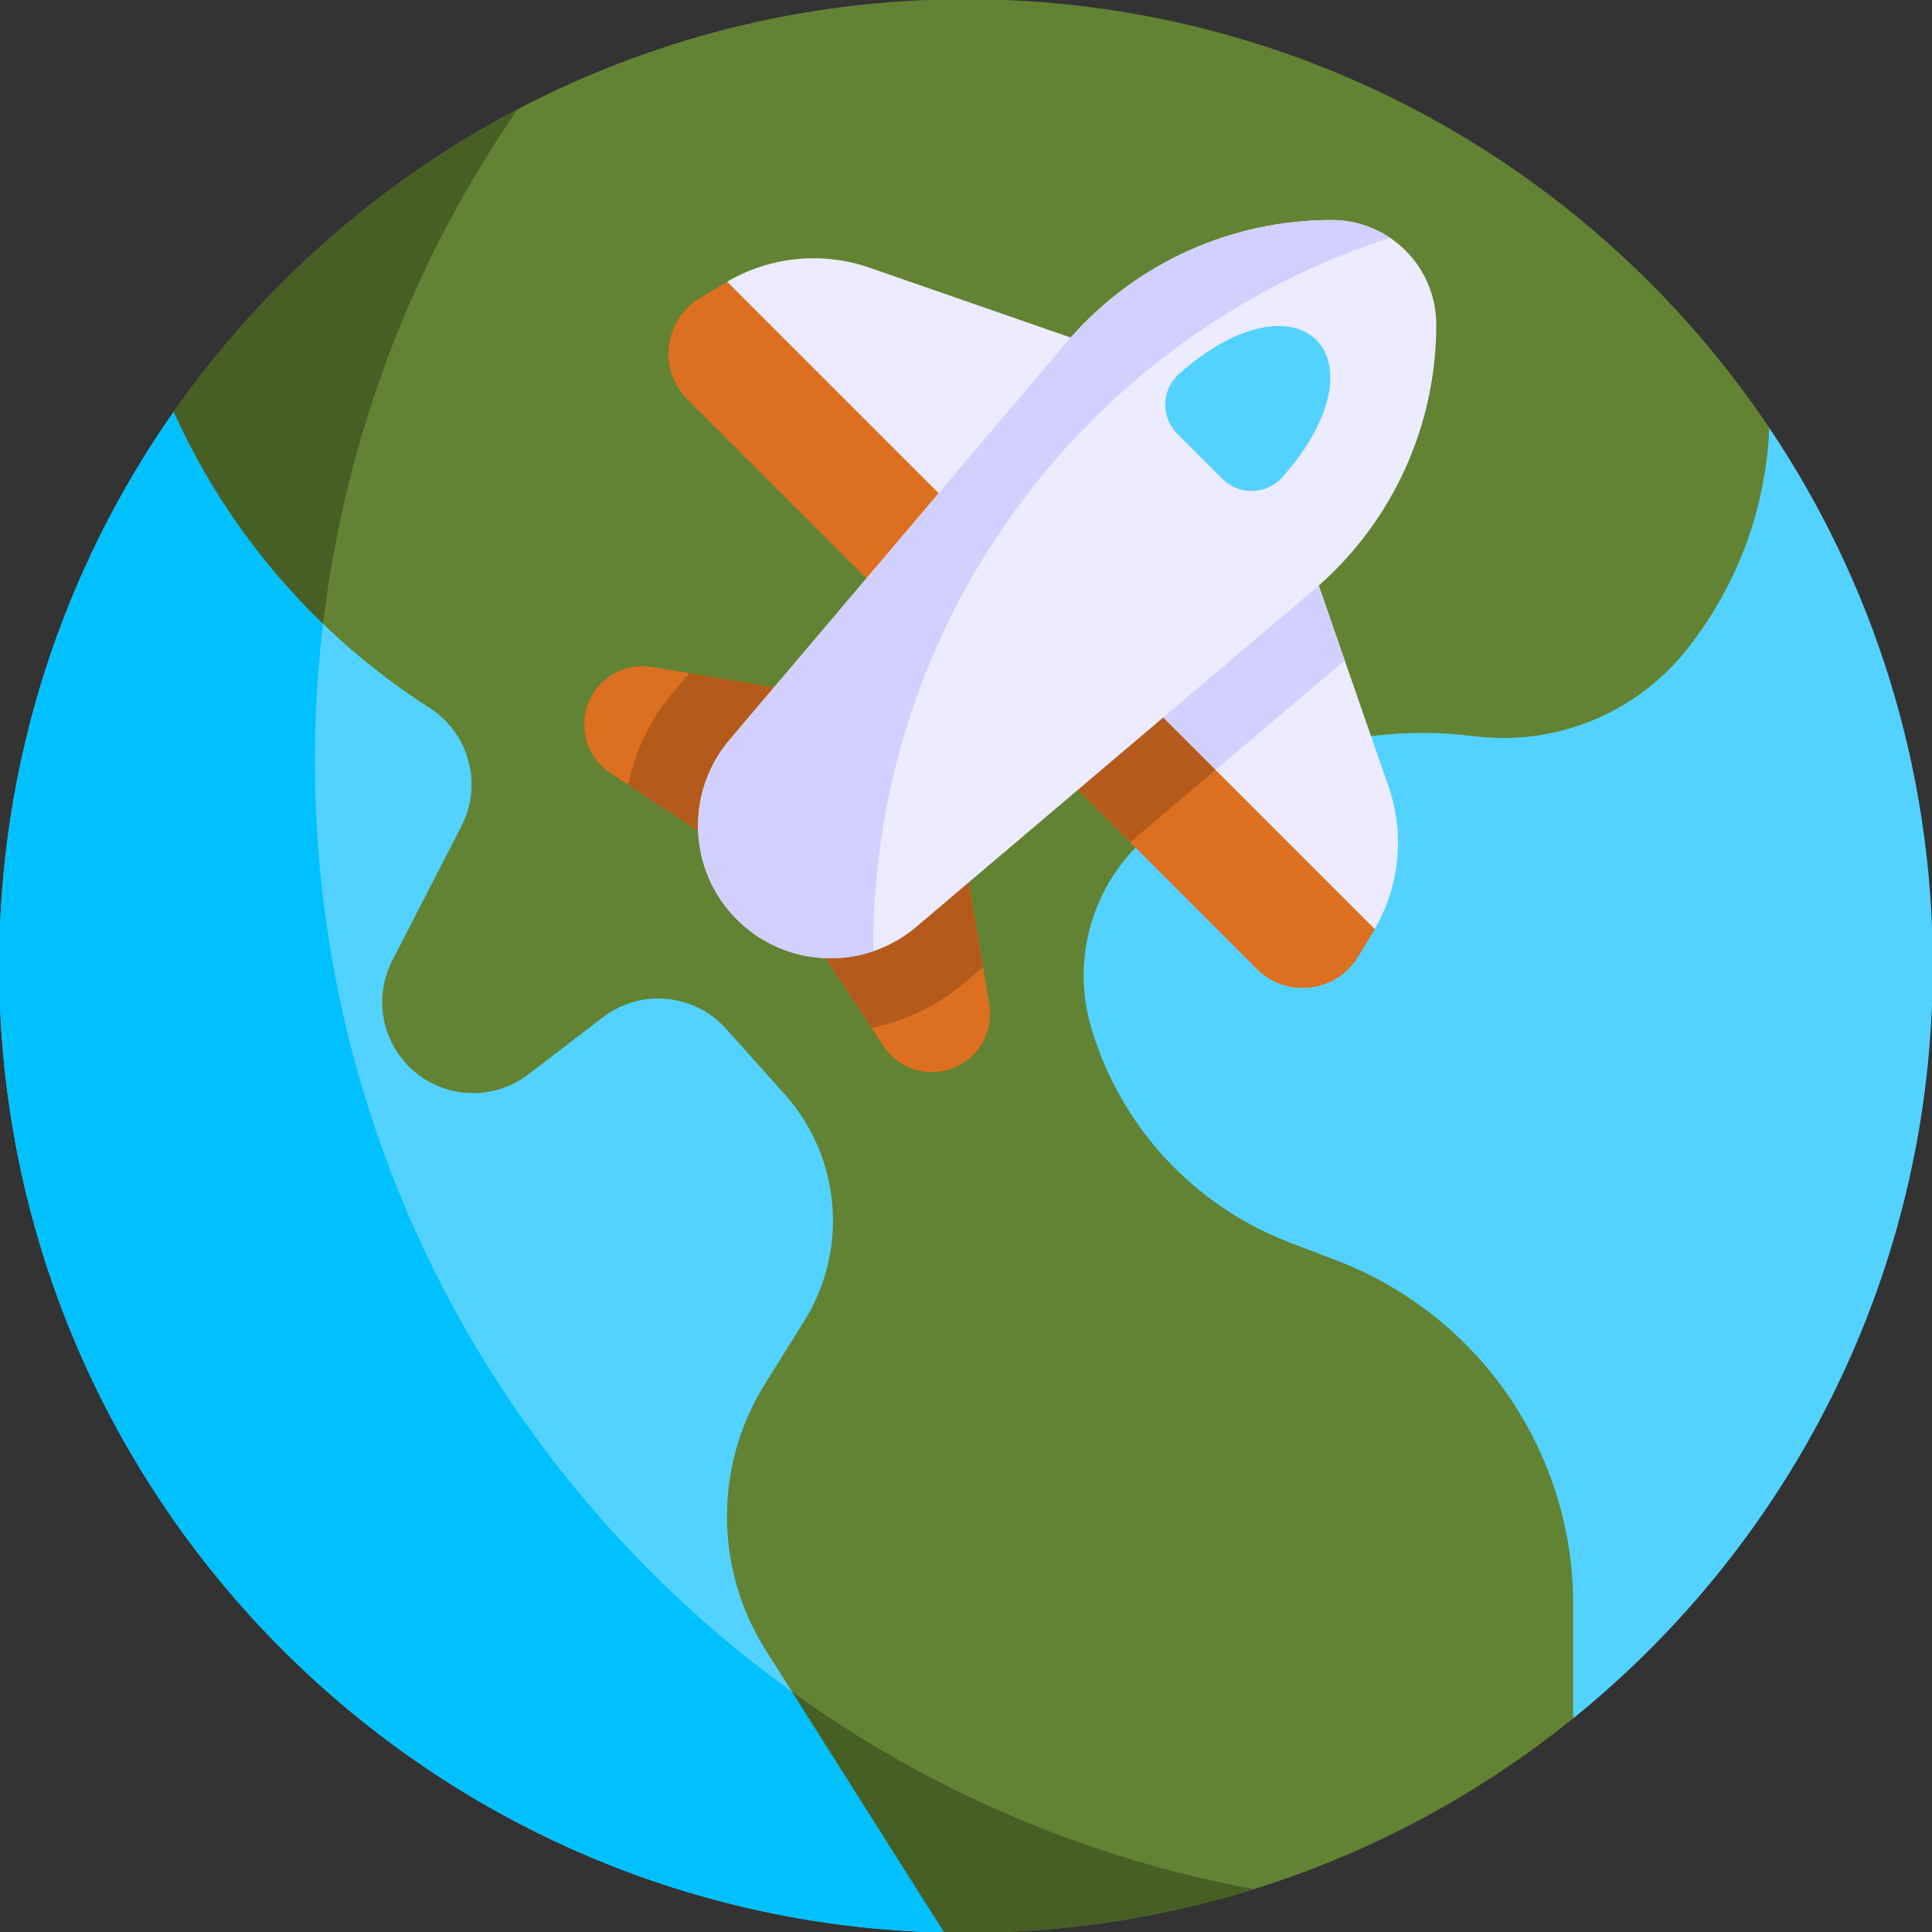
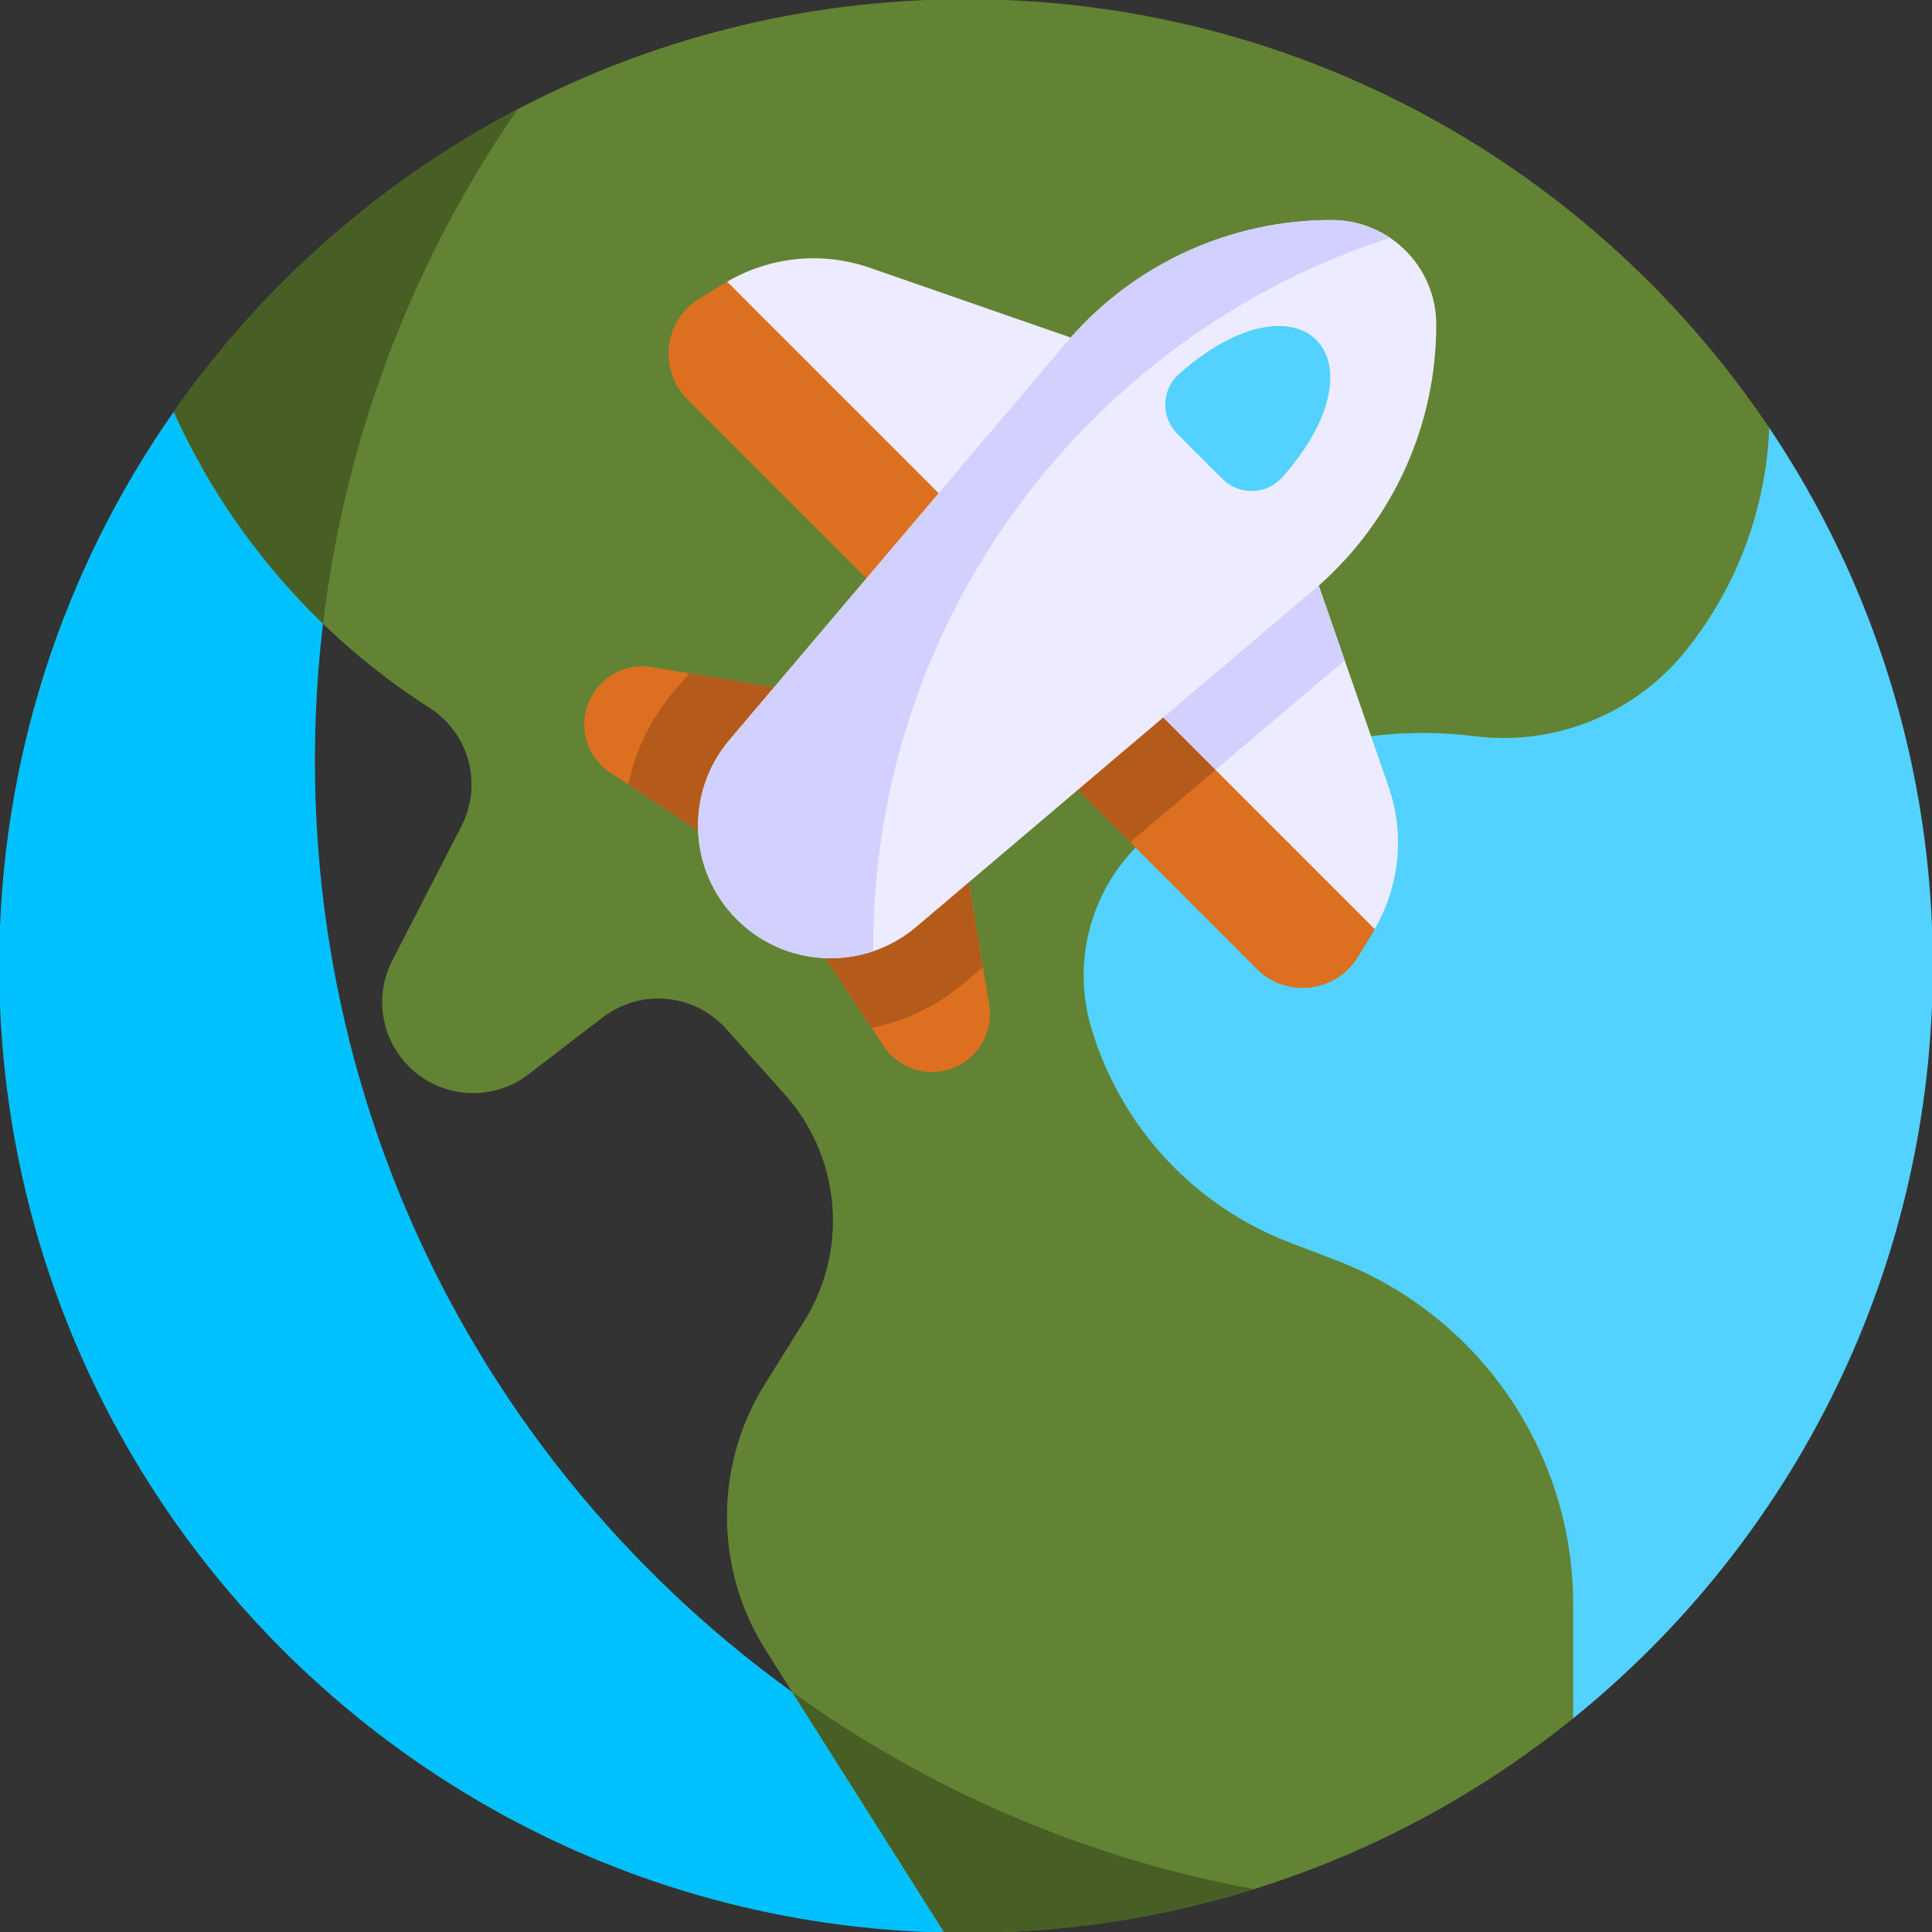
<svg xmlns="http://www.w3.org/2000/svg" width="360" height="360" viewBox="0 0 360 360">
  <rect x="0" y="0" width="360" height="360" fill="#333333" stroke="none" />
  <g id="Group">
-     <path id="Path" fill="#53d2ff" stroke="none" d="M 175.962 360.104 C 78.333 357.961 -0.147 278.138 -0.147 180 C -0.147 141.572 11.879 105.958 32.371 76.72 C 32.382 76.731 32.382 76.753 32.393 76.763 L 91.326 76.763 L 175.964 174.802 L 175.964 360.104 Z" />
    <path id="path1" fill="#53d2ff" stroke="none" d="M 293.142 320.193 C 334.017 287.166 360.148 236.636 360.148 180 C 360.148 142.882 348.923 108.383 329.676 79.718 L 243.117 79.718 L 175.962 174.802 L 175.962 305.673 Z" />
    <path id="path2" fill="#00c1fd" stroke="none" d="M 58.679 141.711 C 58.679 119.065 62.211 97.247 68.735 76.763 L 32.393 76.763 C 32.382 76.752 32.382 76.731 32.371 76.72 C 11.879 105.958 -0.147 141.572 -0.147 180 C -0.147 278.138 78.333 357.961 175.963 360.104 L 175.963 332.54 C 106.377 297.268 58.679 225.063 58.679 141.711 Z" />
    <path id="path3" fill="#628333" stroke="none" d="M 329.675 79.718 C 329.09 94.364 323.97 108.88 314.293 121.047 C 305.958 131.525 293.358 137.512 280.173 137.512 C 278.365 137.512 276.558 137.404 274.739 137.176 C 252.635 134.416 230.4 141.257 213.676 155.968 L 213.557 156.065 C 206.045 162.668 201.92 172.086 201.92 181.785 C 201.92 185 202.375 188.247 203.316 191.43 C 208.739 209.876 222.465 224.716 240.413 231.569 L 248.975 234.838 C 275.572 244.992 293.14 270.506 293.14 298.975 L 293.14 320.192 C 262.213 345.176 222.854 360.147 179.998 360.147 C 178.645 360.147 177.303 360.136 175.96 360.104 L 142.674 307.474 C 133.105 292.341 133.051 273.051 142.544 257.864 L 149.829 246.206 C 158.186 232.848 156.692 215.572 146.17 203.848 L 135.28 191.692 C 129.37 185.1 119.367 184.169 112.342 189.559 L 98.486 200.178 C 95.433 202.527 91.796 203.685 88.17 203.685 C 84.024 203.685 79.889 202.169 76.652 199.171 C 71.066 193.997 69.616 185.737 73.101 178.972 L 85.983 153.945 C 87.26 151.466 87.867 148.814 87.867 146.194 C 87.867 140.576 85.074 135.12 80.051 131.905 C 59.148 118.536 42.586 99.376 32.389 76.763 C 32.378 76.752 32.378 76.73 32.367 76.72 C 64.961 30.238 118.933 -0.147 179.997 -0.147 C 242.373 -0.147 297.342 31.548 329.675 79.718 Z" />
    <g id="g1">
      <path id="Path-copy-13" fill="#ecebff" stroke="none" d="M 162.059 49.891 C 153.239 46.828 143.536 47.791 135.489 52.485 L 150.581 82.245 L 178.454 95.451 L 199.509 62.896 Z" />
      <path id="Path-copy-12" fill="#dd6f20" stroke="none" d="M 160.964 77.96 L 135.489 52.485 C 135.312 52.588 135.132 52.682 134.956 52.789 L 130.342 55.601 C 123.674 59.664 122.569 68.899 128.091 74.421 L 166.933 113.263 L 178.454 95.45 Z" />
      <path id="Path-copy-11" fill="#ecebff" stroke="none" d="M 258.734 146.566 L 245.729 109.115 L 213.174 130.17 L 226.38 158.043 L 256.14 173.136 C 260.834 165.089 261.797 155.386 258.734 146.566 Z" />
      <path id="Path-copy-10" fill="#d1d0ff" stroke="none" d="M 245.729 109.115 L 213.174 130.17 L 221.482 147.705 L 250.565 123.043 Z" />
      <path id="Path-copy-9" fill="#dd6f20" stroke="none" d="M 230.665 147.661 L 213.174 130.17 L 195.361 141.691 L 234.203 180.533 C 239.725 186.055 248.96 184.951 253.024 178.282 L 255.835 173.668 C 255.942 173.493 256.036 173.313 256.14 173.136 Z" />
      <path id="Path-copy-8" fill="#dd6f20" stroke="none" d="M 121.483 124.303 C 118.036 123.726 114.521 124.851 112.049 127.323 C 107.209 132.163 108.025 140.226 113.737 143.998 L 137.754 159.858 L 150.961 129.236 Z" />
-       <path id="Path-copy-7" fill="#dd6f20" stroke="none" d="M 184.322 187.141 L 179.389 157.663 L 148.766 170.871 L 164.627 194.888 C 168.399 200.6 176.461 201.416 181.302 196.575 C 183.774 194.104 184.899 190.589 184.322 187.141 Z" />
      <g id="Group-copy">
        <path id="path4" fill="#dd6f20" stroke="none" d="M 230.665 147.661 L 213.174 130.17 L 195.361 141.691 L 234.203 180.533 C 239.725 186.055 248.96 184.951 253.024 178.282 L 255.835 173.668 C 255.942 173.493 256.036 173.313 256.14 173.136 Z" />
-         <path id="path5" fill="#dd6f20" stroke="none" d="M 121.483 124.303 C 118.036 123.726 114.521 124.851 112.049 127.323 C 107.209 132.163 108.025 140.226 113.737 143.998 L 137.754 159.858 L 150.961 129.236 Z" />
        <path id="path6" fill="#dd6f20" stroke="none" d="M 184.322 187.141 L 179.389 157.663 L 148.766 170.871 L 164.627 194.888 C 168.399 200.6 176.461 201.416 181.302 196.575 C 183.774 194.104 184.899 190.589 184.322 187.141 Z" />
      </g>
      <path id="Path-copy-6" fill="#b45b1c" stroke="none" d="M 213.174 130.17 L 195.361 141.691 L 210.602 156.932 L 226.475 143.471 Z" />
      <path id="Path-copy-5" fill="#b45b1c" stroke="none" d="M 179.646 183.182 L 183.161 180.202 L 179.389 157.663 L 148.766 170.871 L 162.411 191.531 C 168.727 190.249 174.673 187.399 179.646 183.182 Z" />
      <path id="Path-copy-4" fill="#b45b1c" stroke="none" d="M 117.084 146.208 L 137.754 159.858 L 150.962 129.236 L 128.423 125.464 L 125.443 128.978 C 121.203 133.979 118.359 139.902 117.084 146.208 Z" />
      <path id="Path-copy-3" fill="#ecebff" stroke="none" d="M 248.197 41.001 C 229.573 40.955 211.833 48.933 199.51 62.896 L 135.931 137.872 C 127.614 147.68 128.211 162.228 137.304 171.321 C 146.397 180.414 160.945 181.011 170.753 172.694 L 245.729 109.116 C 259.692 96.792 267.67 79.051 267.624 60.428 C 267.598 49.71 258.915 41.027 248.197 41.001 Z" />
      <path id="Path-copy-2" fill="#53d2ff" stroke="none" d="M 219.701 69.673 C 216.392 72.599 216.271 77.729 219.394 80.852 L 227.773 89.23 C 230.896 92.354 236.025 92.232 238.951 88.923 C 258.912 66.35 242.276 49.714 219.701 69.673 Z" />
      <path id="Path-copy" fill="#d1d0ff" stroke="none" d="M 162.71 176.724 C 162.71 114.827 203.129 62.379 259.009 44.308 C 255.919 42.228 252.2 41.01 248.197 41 C 229.573 40.955 211.833 48.933 199.51 62.896 L 135.931 137.872 C 127.614 147.68 128.211 162.228 137.304 171.321 C 144.137 178.153 154.05 180.188 162.717 177.249 C 162.717 177.074 162.71 176.9 162.71 176.724 Z" />
    </g>
    <g id="g2">
      <path id="path7" fill="#475e25" stroke="none" d="M 147.607 315.27 L 175.963 360.104 C 177.305 360.136 178.648 360.147 180.001 360.147 C 198.7 360.147 216.732 357.296 233.69 352.007 C 201.999 346.196 172.755 333.399 147.607 315.27 Z" />
      <path id="path8" fill="#475e25" stroke="none" d="M 96.428 20.384 C 70.837 33.81 48.863 53.199 32.37 76.72 C 32.381 76.731 32.381 76.752 32.392 76.763 C 39.096 91.631 48.567 104.991 60.198 116.208 C 64.395 80.91 77.187 48.253 96.428 20.384 Z" />
    </g>
  </g>
</svg>